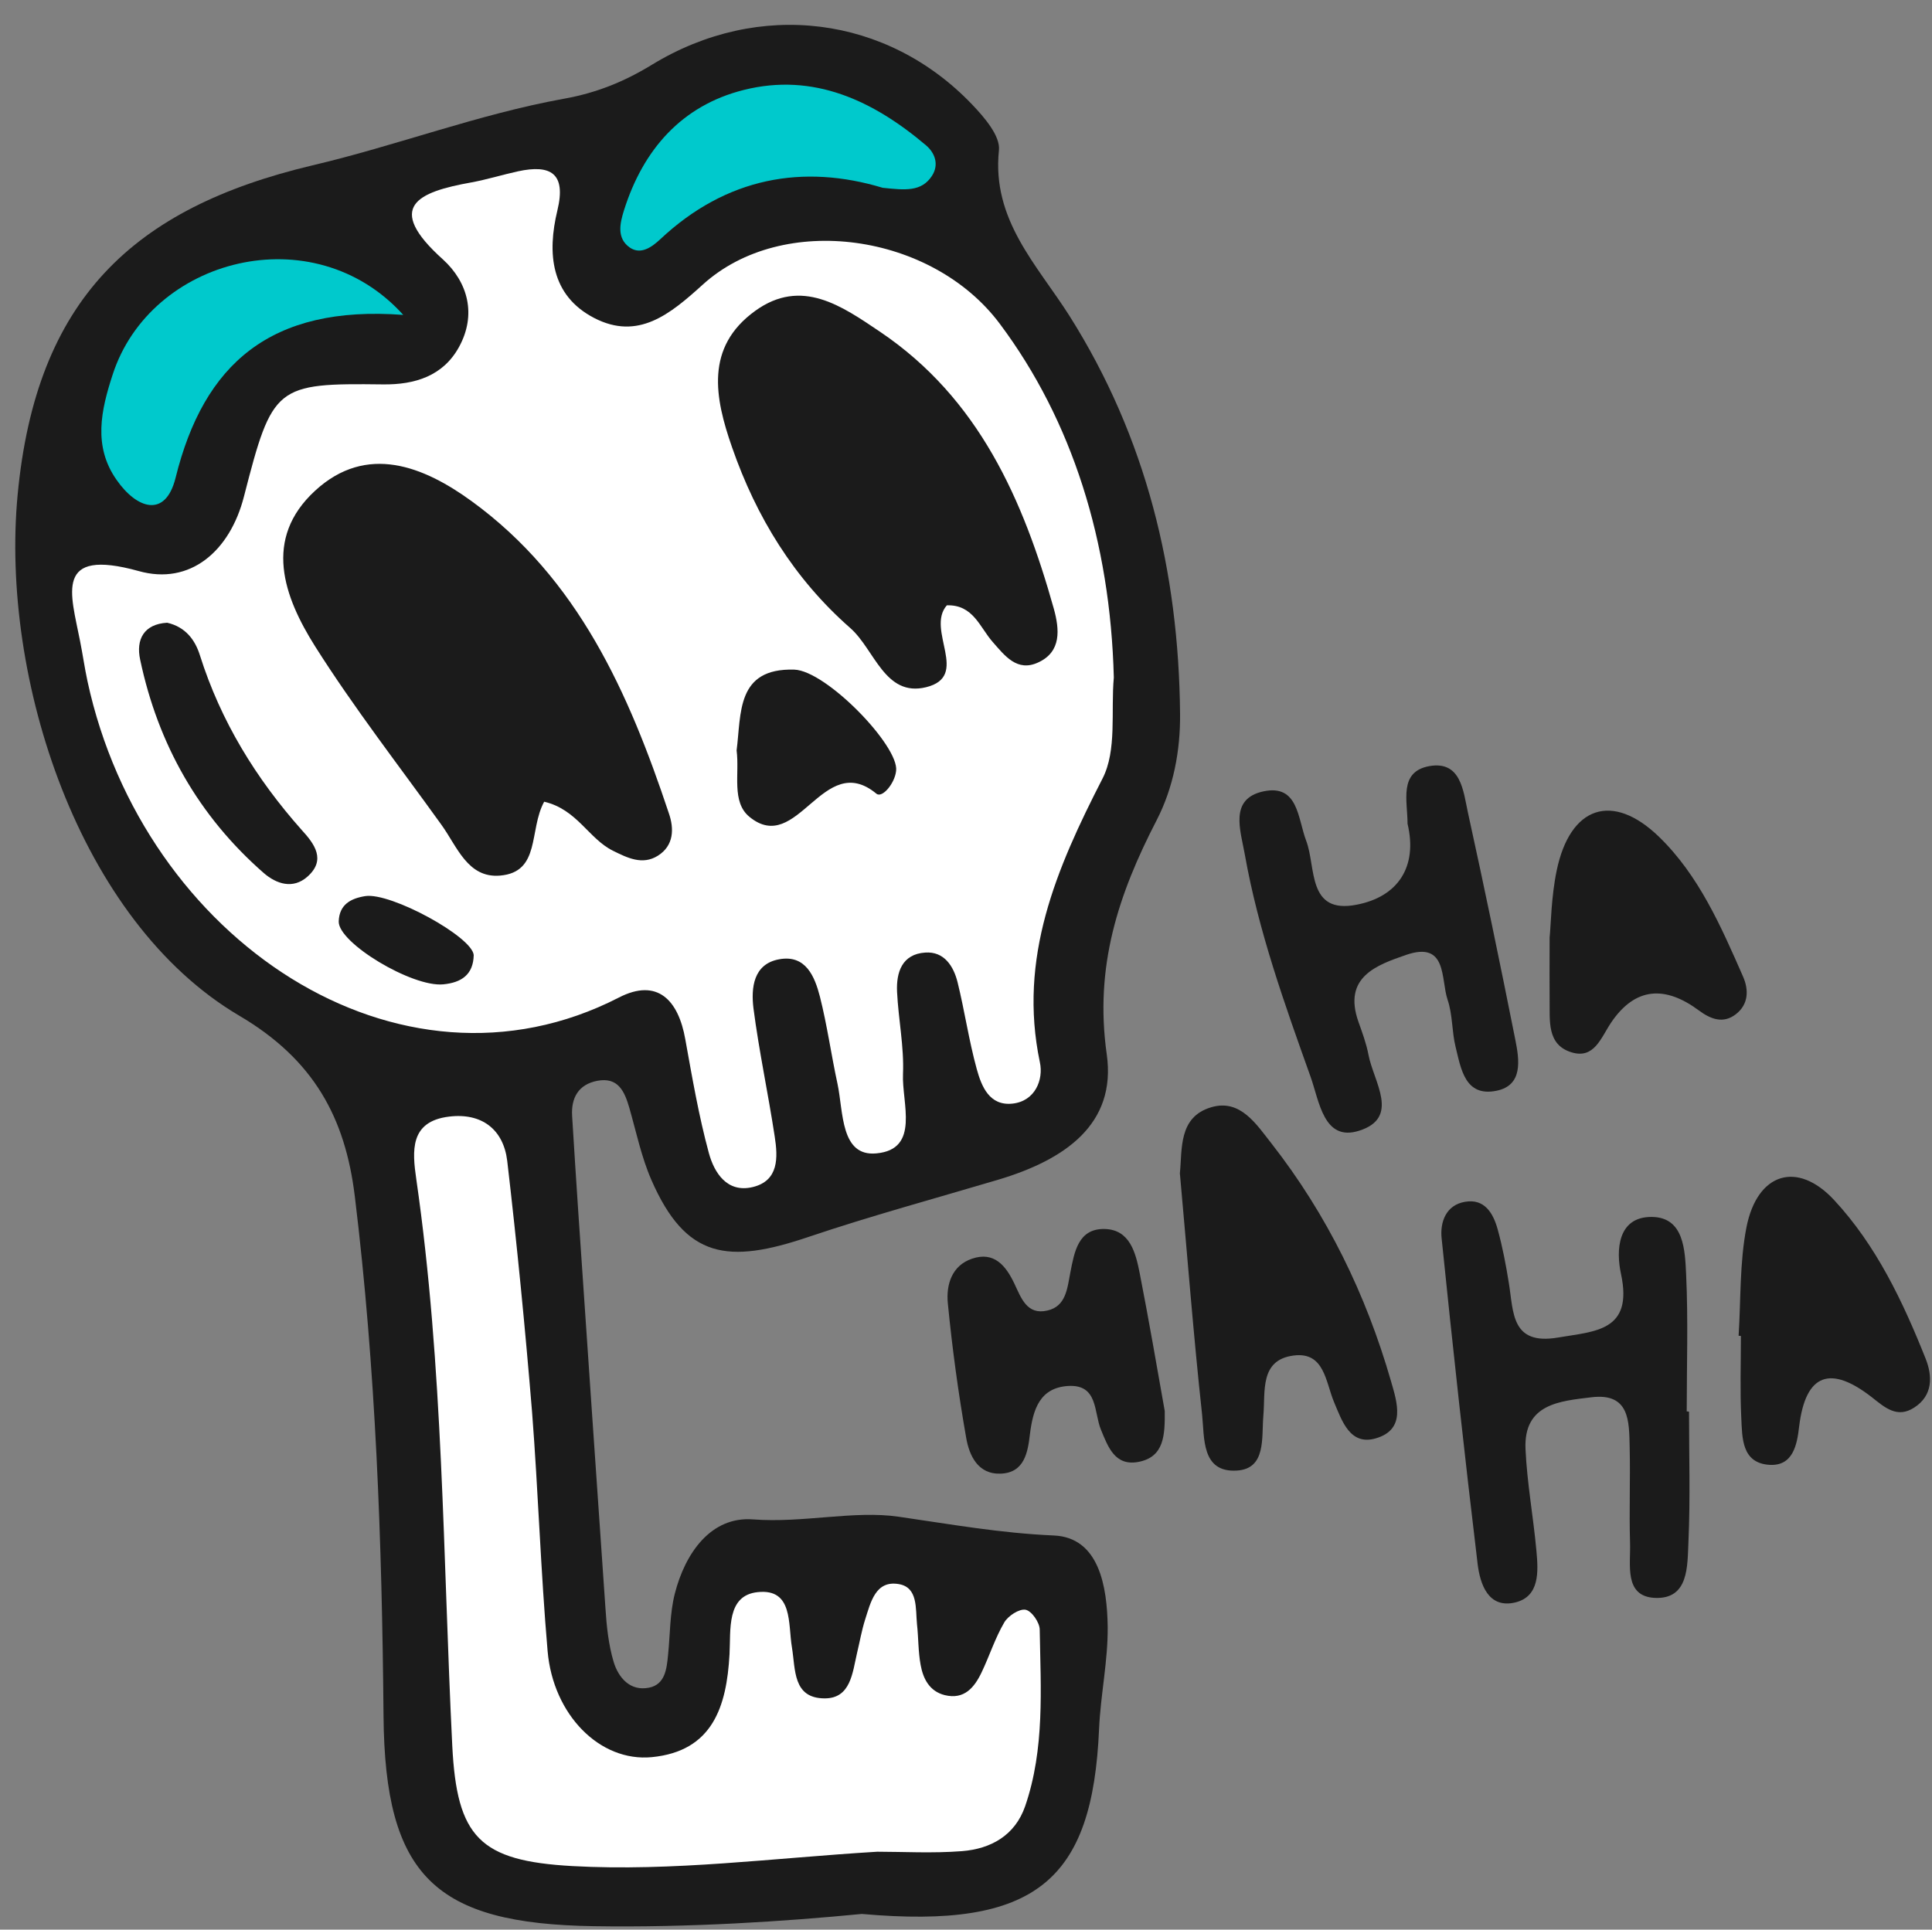
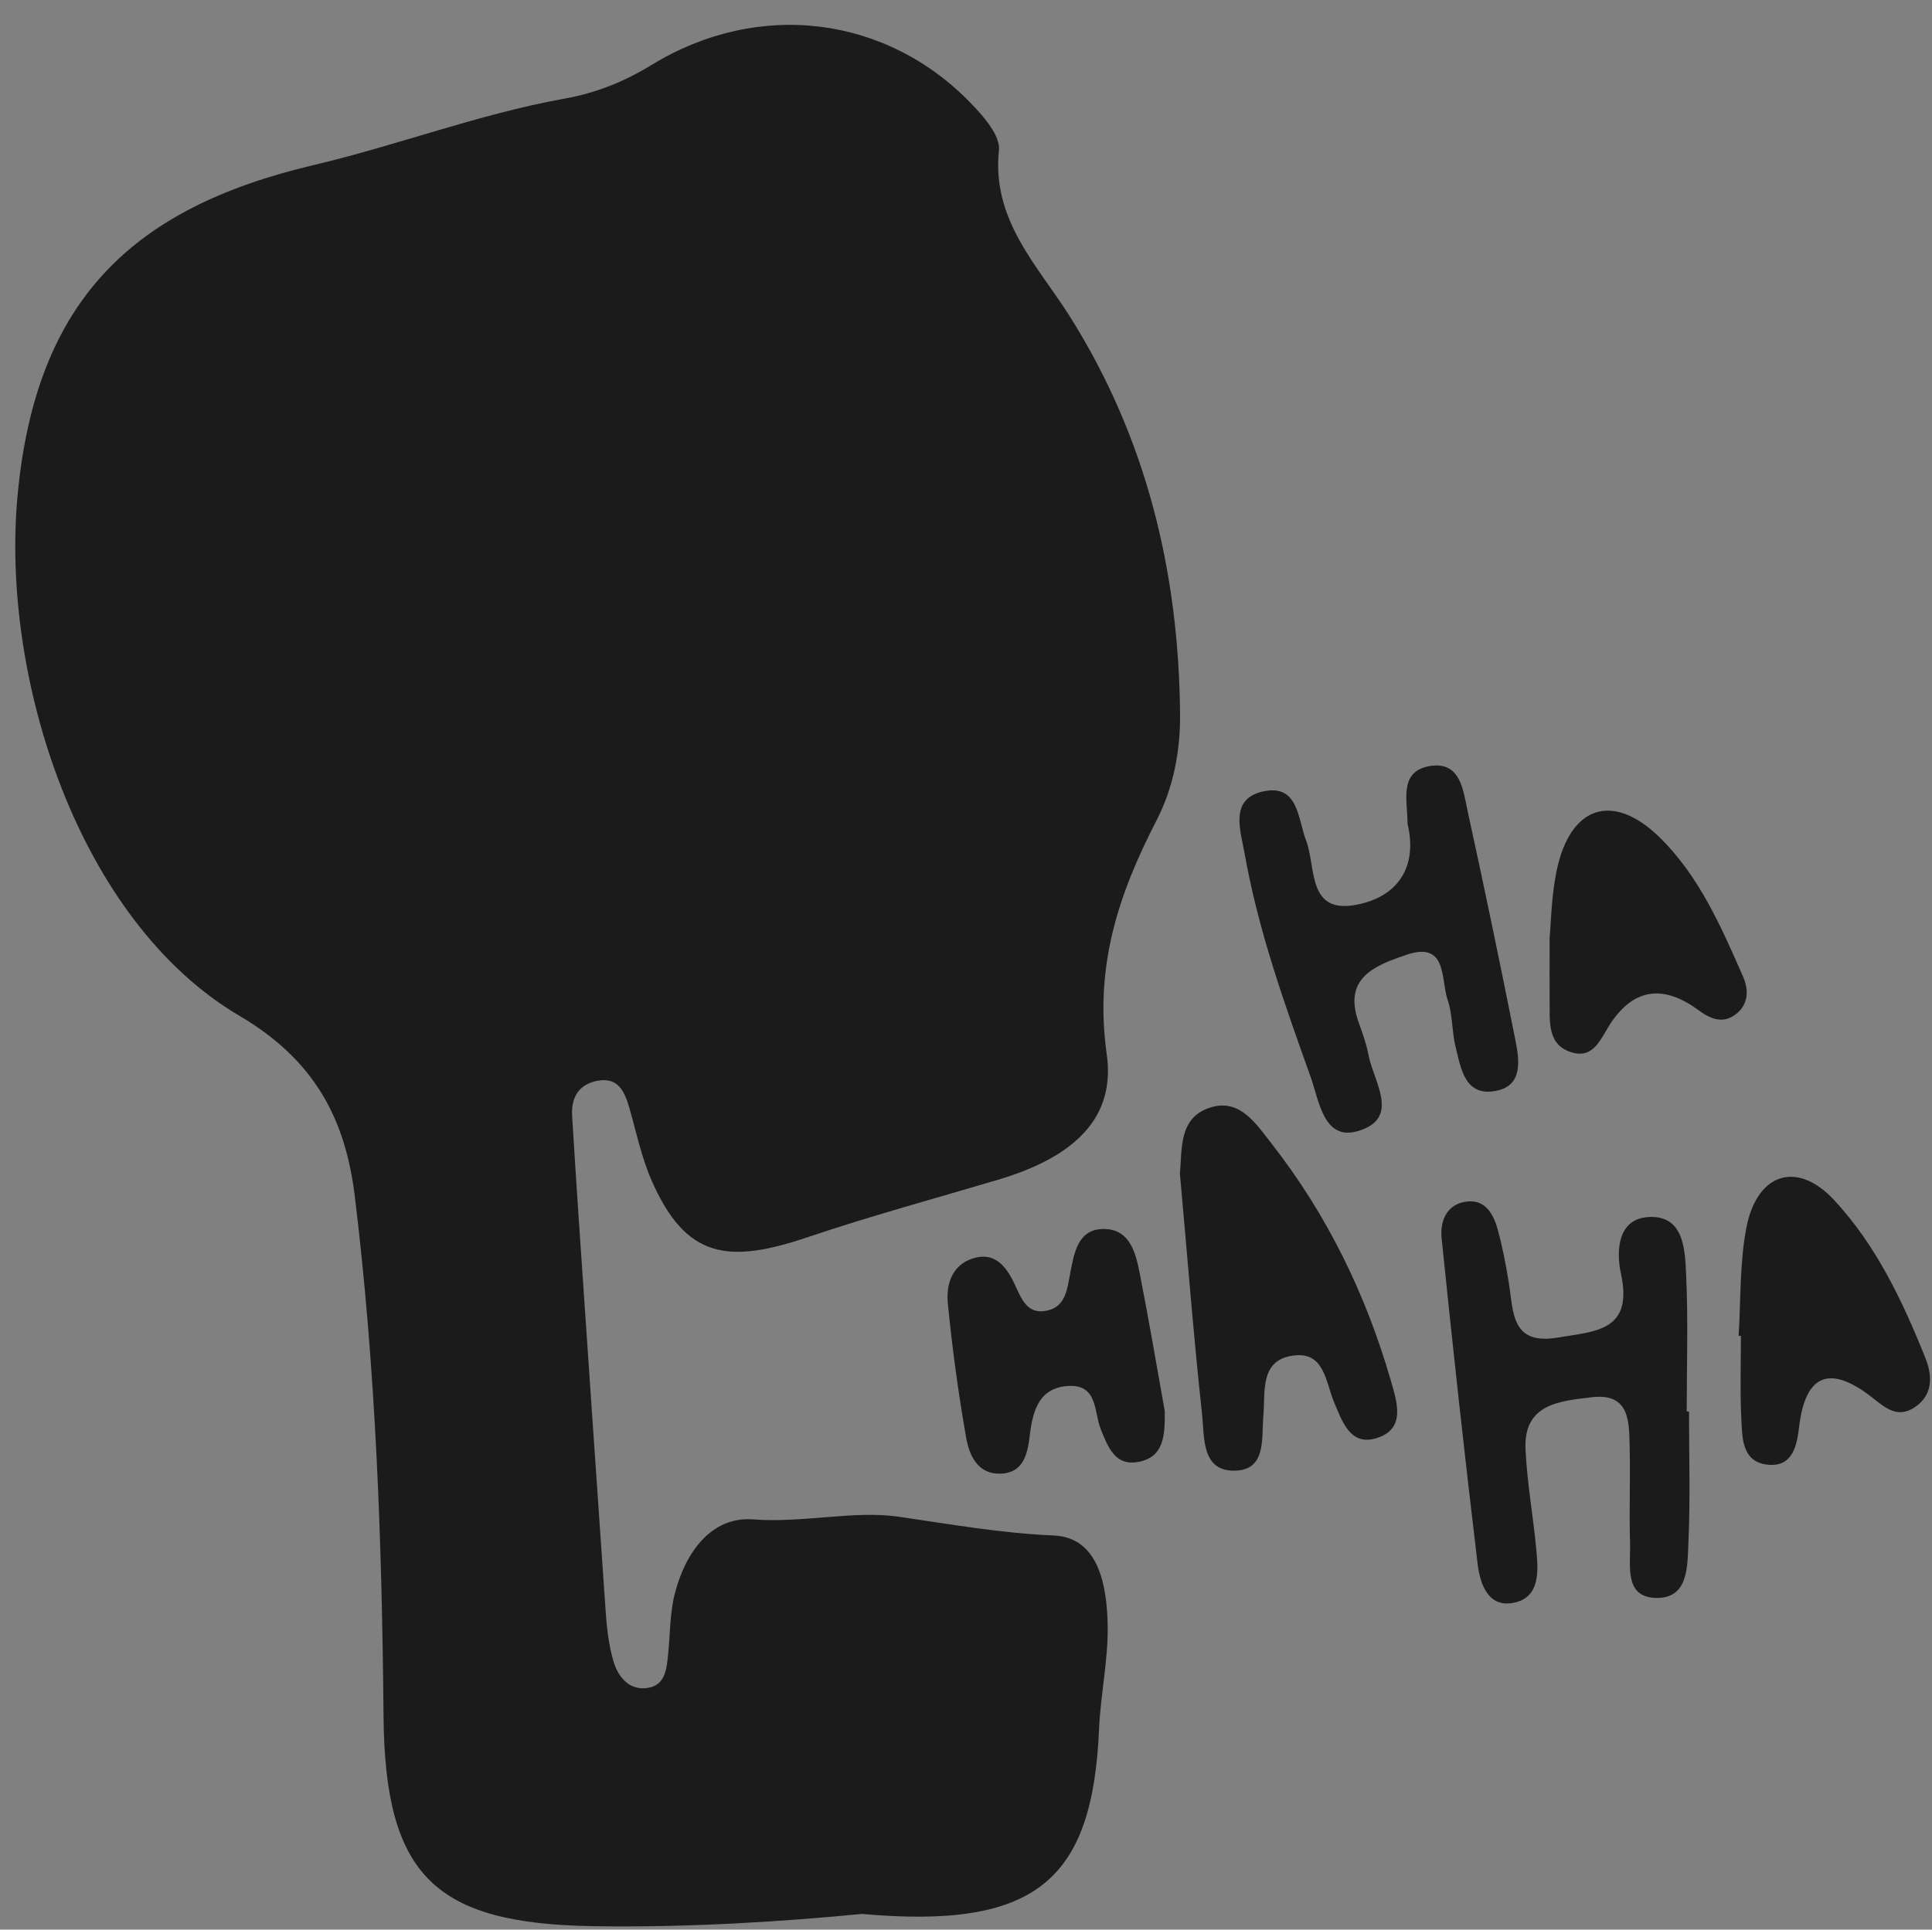
<svg xmlns="http://www.w3.org/2000/svg" fill="#000000" height="100.8" preserveAspectRatio="xMidYMid meet" version="1" viewBox="-0.8 -1.3 100.9 100.8" width="100.9" zoomAndPan="magnify">
  <rect x="-0.8" y="-1.3" width="100.9" height="100.8" fill="#808080" stroke="none" />
  <g>
    <g id="change1_1">
      <path d="M71.84,70.83c0.33,1.14,0.8,2.55-0.8,3.01c-1.33,0.38-1.75-0.9-2.17-1.9c-0.44-1.05-0.5-2.64-2.11-2.43 c-1.78,0.23-1.47,1.87-1.58,3.14c-0.1,1.15,0.16,2.78-1.39,2.87c-1.86,0.11-1.68-1.73-1.81-2.93c-0.45-4.14-0.77-8.3-1.16-12.6 c0.13-1.25-0.09-2.94,1.64-3.45c1.52-0.45,2.36,0.9,3.15,1.9C68.51,62.15,70.54,66.32,71.84,70.83z M51.37,6.55 c0.08-0.75-0.77-1.73-1.4-2.39c-4.44-4.65-11.13-5.49-16.72-2.08c-1.45,0.89-2.92,1.48-4.61,1.78c-4.47,0.81-8.74,2.45-13.13,3.48 C6.16,9.56,1.08,14.33,0.12,24.56c-0.9,9.56,3.19,22.26,11.58,27.2c3.89,2.29,5.53,5.33,6.03,9.43c1.1,9.01,1.42,18.07,1.5,27.14 c0.07,8.39,2.7,10.86,10.97,10.99c5.02,0.08,10.01-0.25,14.01-0.64c9.1,0.81,12.05-1.74,12.39-9.67c0.08-1.79,0.47-3.57,0.45-5.34 c-0.03-2.08-0.44-4.66-2.82-4.76c-2.78-0.12-5.4-0.59-8.1-0.98c-2.34-0.34-4.99,0.34-7.6,0.14c-2.2-0.17-3.55,1.76-4.09,3.89 c-0.26,1.03-0.24,2.13-0.35,3.19c-0.07,0.72-0.15,1.54-0.99,1.71c-0.99,0.2-1.6-0.52-1.85-1.34c-0.27-0.9-0.37-1.87-0.43-2.81 C30.34,75.8,29.87,68.9,29.4,62c-0.11-1.67-0.22-3.33-0.32-5c-0.06-0.95,0.33-1.65,1.31-1.84c1.1-0.21,1.43,0.56,1.68,1.42 c0.36,1.26,0.63,2.57,1.15,3.76c1.8,4.12,4,4.4,8.22,2.97c3.23-1.09,6.58-2,9.88-2.98c3.49-1.04,6.2-2.9,5.68-6.56 c-0.65-4.59,0.61-8.36,2.61-12.23c0.87-1.69,1.24-3.62,1.22-5.56c-0.07-7.44-1.77-14.43-5.77-20.77 C53.36,12.53,50.99,10.19,51.37,6.55z M58.72,65.2c-0.21-1.06-0.51-2.27-1.83-2.3c-1.38-0.03-1.58,1.2-1.79,2.27 c-0.16,0.82-0.22,1.77-1.2,1.99c-1.07,0.25-1.37-0.66-1.73-1.42c-0.44-0.92-1.05-1.68-2.2-1.29c-1.07,0.36-1.36,1.37-1.27,2.32 c0.23,2.36,0.55,4.71,0.96,7.04c0.16,0.92,0.61,1.92,1.81,1.87c1.24-0.05,1.41-1.13,1.52-2.07c0.16-1.28,0.51-2.42,2-2.51 c1.57-0.09,1.33,1.38,1.71,2.29c0.37,0.9,0.73,1.9,1.94,1.68c1.37-0.25,1.4-1.41,1.39-2.66C59.62,70.1,59.2,67.65,58.72,65.2z M90.23,49.71c-1.15-2.62-2.31-5.29-4.4-7.31c-2.43-2.34-4.63-1.58-5.33,1.77c-0.29,1.39-0.3,2.83-0.37,3.51 c0,1.59-0.01,2.43,0,3.26c0.02,1.06-0.16,2.33,1.14,2.73c1.19,0.37,1.54-0.76,2.07-1.55c1.27-1.88,2.84-1.93,4.58-0.64 c0.62,0.46,1.28,0.72,1.95,0.19C90.53,51.15,90.53,50.39,90.23,49.71z M99.77,69.68c-1.19-2.99-2.58-5.92-4.78-8.29 c-1.93-2.08-4.02-1.42-4.58,1.42c-0.36,1.85-0.29,3.78-0.41,5.67c0.04,0,0.08,0,0.12,0.01c0,1.43-0.05,2.85,0.02,4.28 c0.05,1.05,0.02,2.35,1.46,2.45c1.24,0.08,1.45-1.04,1.56-1.99c0.34-2.83,1.67-3.2,3.8-1.54c0.67,0.53,1.32,1.12,2.21,0.54 C100.15,71.6,100.13,70.59,99.77,69.68z M87.29,72.43c0-2.38,0.08-4.76-0.03-7.14c-0.06-1.26-0.1-3.01-1.8-3.02 c-1.79-0.01-1.87,1.76-1.6,2.99c0.64,2.99-1.36,2.98-3.29,3.31c-2.46,0.42-2.32-1.33-2.57-2.85c-0.15-0.94-0.33-1.88-0.58-2.79 c-0.23-0.84-0.68-1.63-1.71-1.45c-1,0.17-1.31,1.07-1.22,1.91c0.58,5.67,1.2,11.35,1.88,17.01c0.13,1.06,0.56,2.34,1.96,2.01 c1.29-0.31,1.21-1.62,1.11-2.7c-0.16-1.77-0.49-3.54-0.57-5.32c-0.1-2.37,1.81-2.5,3.45-2.7c2-0.24,1.96,1.27,1.99,2.6 c0.04,1.67-0.03,3.33,0.02,5c0.04,1.13-0.33,2.79,1.28,2.88c1.81,0.09,1.71-1.69,1.77-2.94c0.1-2.26,0.03-4.52,0.03-6.78 C87.38,72.43,87.33,72.43,87.29,72.43z M75.22,53.39c0.28,1.14,0.49,2.62,2.13,2.29c1.4-0.28,1.2-1.61,0.99-2.66 c-0.79-3.97-1.61-7.93-2.48-11.89c-0.24-1.11-0.36-2.7-2.01-2.41c-1.61,0.29-1.14,1.81-1.14,3.01c0.54,2.26-0.51,3.82-2.66,4.23 c-2.59,0.51-2.11-1.96-2.63-3.33c-0.45-1.18-0.41-2.98-2.24-2.59c-1.8,0.39-1.19,2.04-0.97,3.29c0.71,4,2.08,7.82,3.44,11.63 c0.45,1.26,0.68,3.39,2.52,2.81c2.18-0.68,0.76-2.57,0.5-3.97c-0.11-0.58-0.32-1.15-0.52-1.71c-0.84-2.36,0.96-2.98,2.49-3.51 c2.16-0.74,1.8,1.27,2.16,2.34C75.07,51.71,75.02,52.59,75.22,53.39z" fill="#1b1b1b" />
    </g>
    <g id="change2_1">
-       <path d="M35.9,13.57c-1.7,1.54-3.37,2.93-5.67,1.74c-2.27-1.18-2.46-3.38-1.92-5.62c0.47-1.94-0.35-2.41-2.06-2.04 c-0.82,0.18-1.62,0.43-2.44,0.58c-2.79,0.5-4.55,1.26-1.48,4.02c1.31,1.19,1.77,2.89,0.84,4.58c-0.83,1.51-2.3,1.97-3.96,1.95 c-5.62-0.07-5.78,0.06-7.27,5.86c-0.73,2.85-2.81,4.65-5.5,3.89C2,27.3,2.9,29.71,3.38,32.18c0.14,0.7,0.24,1.41,0.39,2.11 c2.91,13.47,16.25,22.43,27.75,16.52c2.02-1.04,3.11,0.14,3.47,2.18c0.36,1.99,0.7,3.99,1.23,5.94c0.28,1.03,0.95,2.1,2.29,1.78 c1.37-0.33,1.32-1.55,1.15-2.64c-0.34-2.24-0.82-4.46-1.11-6.7c-0.13-1.06-0.01-2.32,1.35-2.56c1.38-0.25,1.85,0.9,2.12,1.95 c0.38,1.5,0.59,3.04,0.92,4.56c0.31,1.45,0.15,3.81,2.03,3.63c2.3-0.21,1.32-2.64,1.39-4.15c0.06-1.42-0.24-2.85-0.31-4.28 c-0.05-1.03,0.26-1.98,1.47-2.06c0.99-0.07,1.48,0.71,1.69,1.55c0.37,1.5,0.59,3.04,1,4.53c0.25,0.91,0.66,1.94,1.87,1.81 c1.19-0.13,1.62-1.26,1.43-2.15c-1.15-5.47,0.86-10.13,3.27-14.83c0.76-1.48,0.43-3.51,0.59-5.28c-0.18-7.1-2.18-13.43-5.95-18.47 C47.88,10.87,40.08,9.77,35.9,13.57z M15.25,44.5c-0.75,0.66-1.61,0.38-2.27-0.19c-3.41-2.98-5.53-6.74-6.46-11.15 c-0.23-1.06,0.2-1.86,1.41-1.93c0.96,0.22,1.46,0.9,1.71,1.7c1.09,3.45,2.93,6.44,5.32,9.13C15.62,42.78,16.25,43.62,15.25,44.5z M22.35,50.12c-1.62,0.16-5.5-2.17-5.46-3.29c0.03-0.88,0.63-1.2,1.39-1.32c1.33-0.2,5.58,2.12,5.66,3.08 C23.92,49.62,23.29,50.03,22.35,50.12z M33.56,43.4c-0.81,0.51-1.6,0.11-2.35-0.26c-1.27-0.63-1.87-2.16-3.59-2.56 c-0.81,1.48-0.17,3.68-2.31,3.86c-1.69,0.14-2.24-1.53-3.06-2.66c-2.22-3.09-4.56-6.1-6.59-9.31c-1.64-2.6-2.74-5.62,0-8.14 c2.7-2.48,5.68-1.26,8.17,0.55c5.56,4.04,8.21,10.02,10.3,16.3C34.41,41.98,34.4,42.87,33.56,43.4z M44.97,40.16 c-2.79-2.31-4.11,3.28-6.63,1.21c-0.95-0.78-0.51-2.25-0.67-3.47c0.25-1.92-0.03-4.31,3.01-4.22c1.67,0.05,5.49,4,5.32,5.29 C45.93,39.63,45.27,40.41,44.97,40.16z M53.41,33.31c-1.09,0.5-1.73-0.35-2.37-1.08c-0.67-0.76-1.01-1.95-2.39-1.91 c-1.12,1.28,1.25,3.71-1.09,4.28c-2.15,0.52-2.68-1.97-3.95-3.09c-2.93-2.57-4.91-5.79-6.18-9.45c-0.9-2.58-1.42-5.22,1.21-7.12 c2.42-1.75,4.53-0.25,6.52,1.09c5.16,3.48,7.48,8.77,9.08,14.48C54.53,31.57,54.65,32.75,53.41,33.31z M27.8,84.96 c0.29,3.31,2.72,5.79,5.44,5.53c3.18-0.31,3.91-2.64,4.06-5.38c0.07-1.26-0.17-3.07,1.47-3.24c1.86-0.2,1.58,1.67,1.79,2.89 c0.19,1.15,0.04,2.65,1.7,2.66c1.37,0.01,1.46-1.34,1.7-2.37c0.14-0.58,0.24-1.17,0.42-1.74c0.29-0.9,0.54-2.07,1.76-1.86 c1.01,0.17,0.87,1.28,0.95,2.09c0.08,0.71,0.06,1.43,0.19,2.13c0.13,0.72,0.46,1.38,1.26,1.58c1.02,0.25,1.55-0.4,1.93-1.2 c0.41-0.86,0.7-1.78,1.18-2.6c0.2-0.34,0.78-0.72,1.11-0.66c0.32,0.06,0.74,0.67,0.74,1.04c0.05,3.09,0.27,6.22-0.76,9.22 c-0.53,1.53-1.79,2.23-3.3,2.35c-1.54,0.12-3.1,0.03-4.42,0.03c-5.46,0.33-10.67,1.04-15.93,0.75c-4.84-0.27-6.03-1.5-6.27-6.29 c-0.49-9.87-0.46-19.78-1.88-29.6c-0.21-1.46-0.35-3.01,1.71-3.26c1.7-0.21,2.84,0.66,3.04,2.31c0.51,4.37,0.94,8.76,1.3,13.15 C27.31,76.63,27.44,80.8,27.8,84.96z" fill="#ffffff" />
-     </g>
+       </g>
    <g id="change3_1">
-       <path d="M5.29,23.77c-1.24-1.76-0.81-3.65-0.21-5.49c1.97-6.11,10.49-8.33,15.18-3.13 c-6.93-0.52-10.42,2.56-11.89,8.51C7.84,25.79,6.34,25.28,5.29,23.77z M32.09,11.63c0.58,0.4,1.16-0.03,1.59-0.43 c3.46-3.25,7.48-3.94,11.62-2.69c1.16,0.12,2.02,0.22,2.57-0.62c0.39-0.6,0.15-1.21-0.31-1.6c-2.75-2.33-5.87-3.81-9.52-2.89 c-3.23,0.81-5.25,3.11-6.25,6.28C31.58,10.35,31.39,11.14,32.09,11.63z" fill="#00c9cc" />
-     </g>
+       </g>
  </g>
</svg>